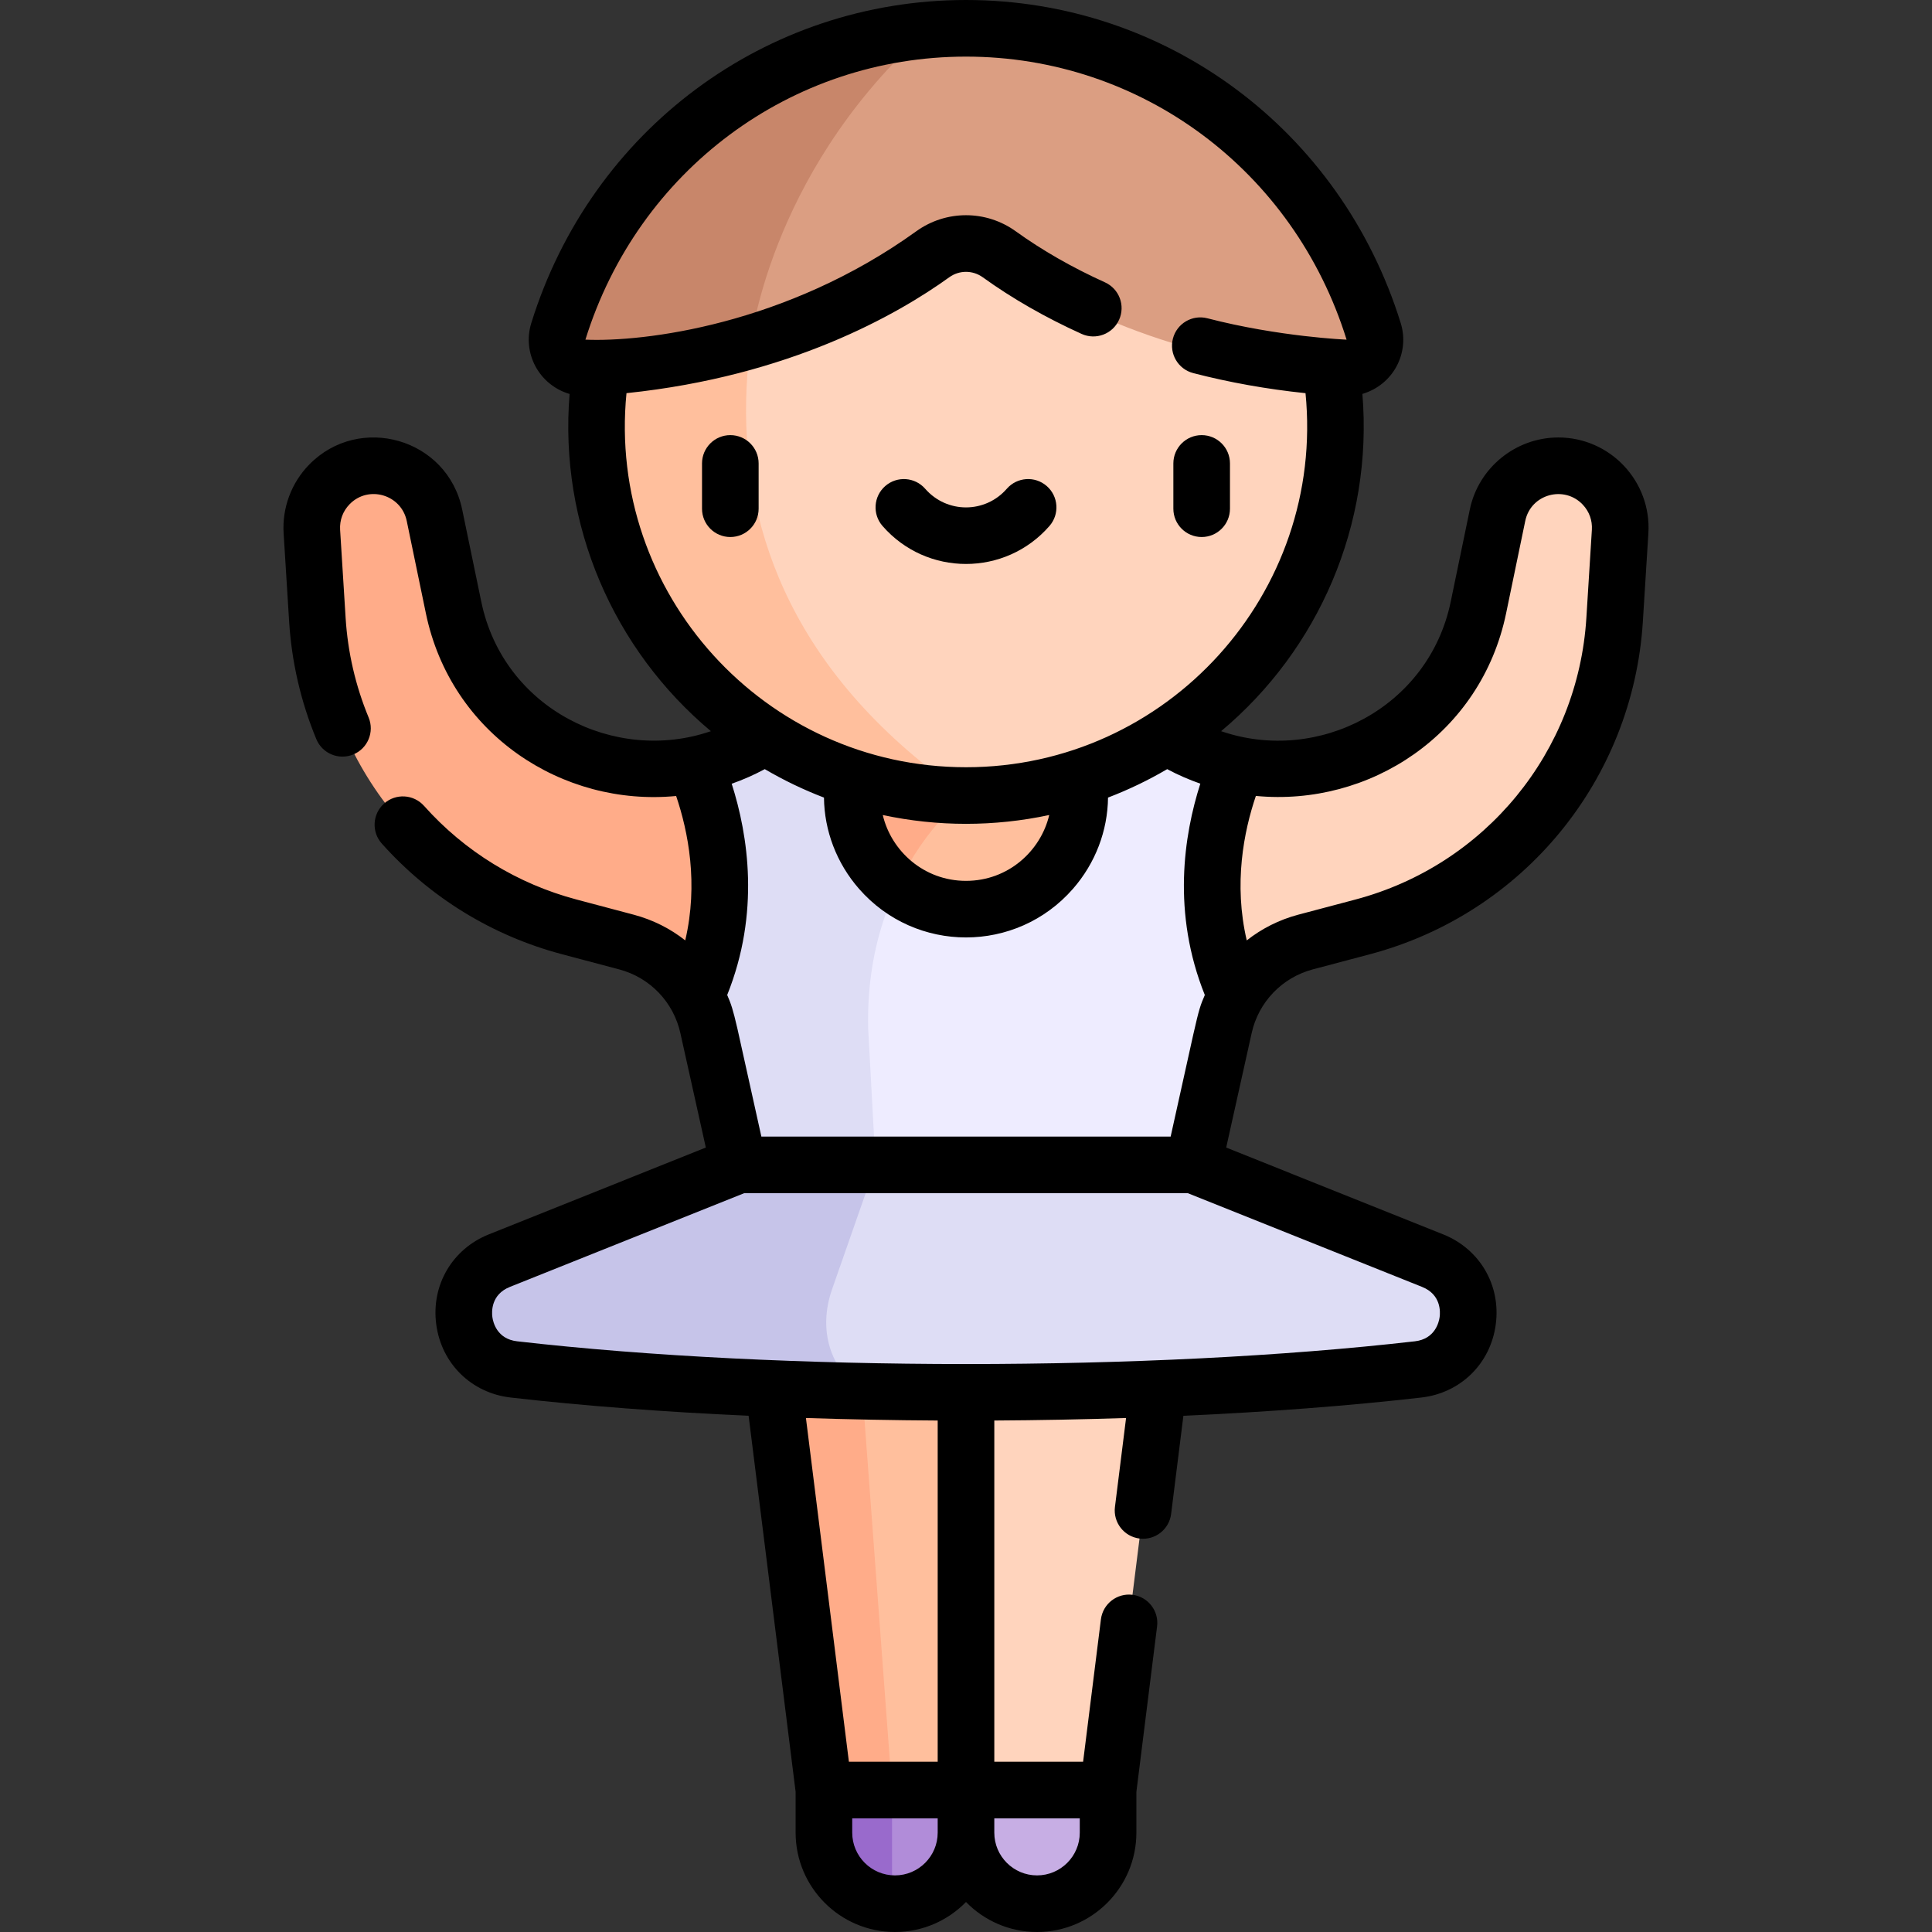
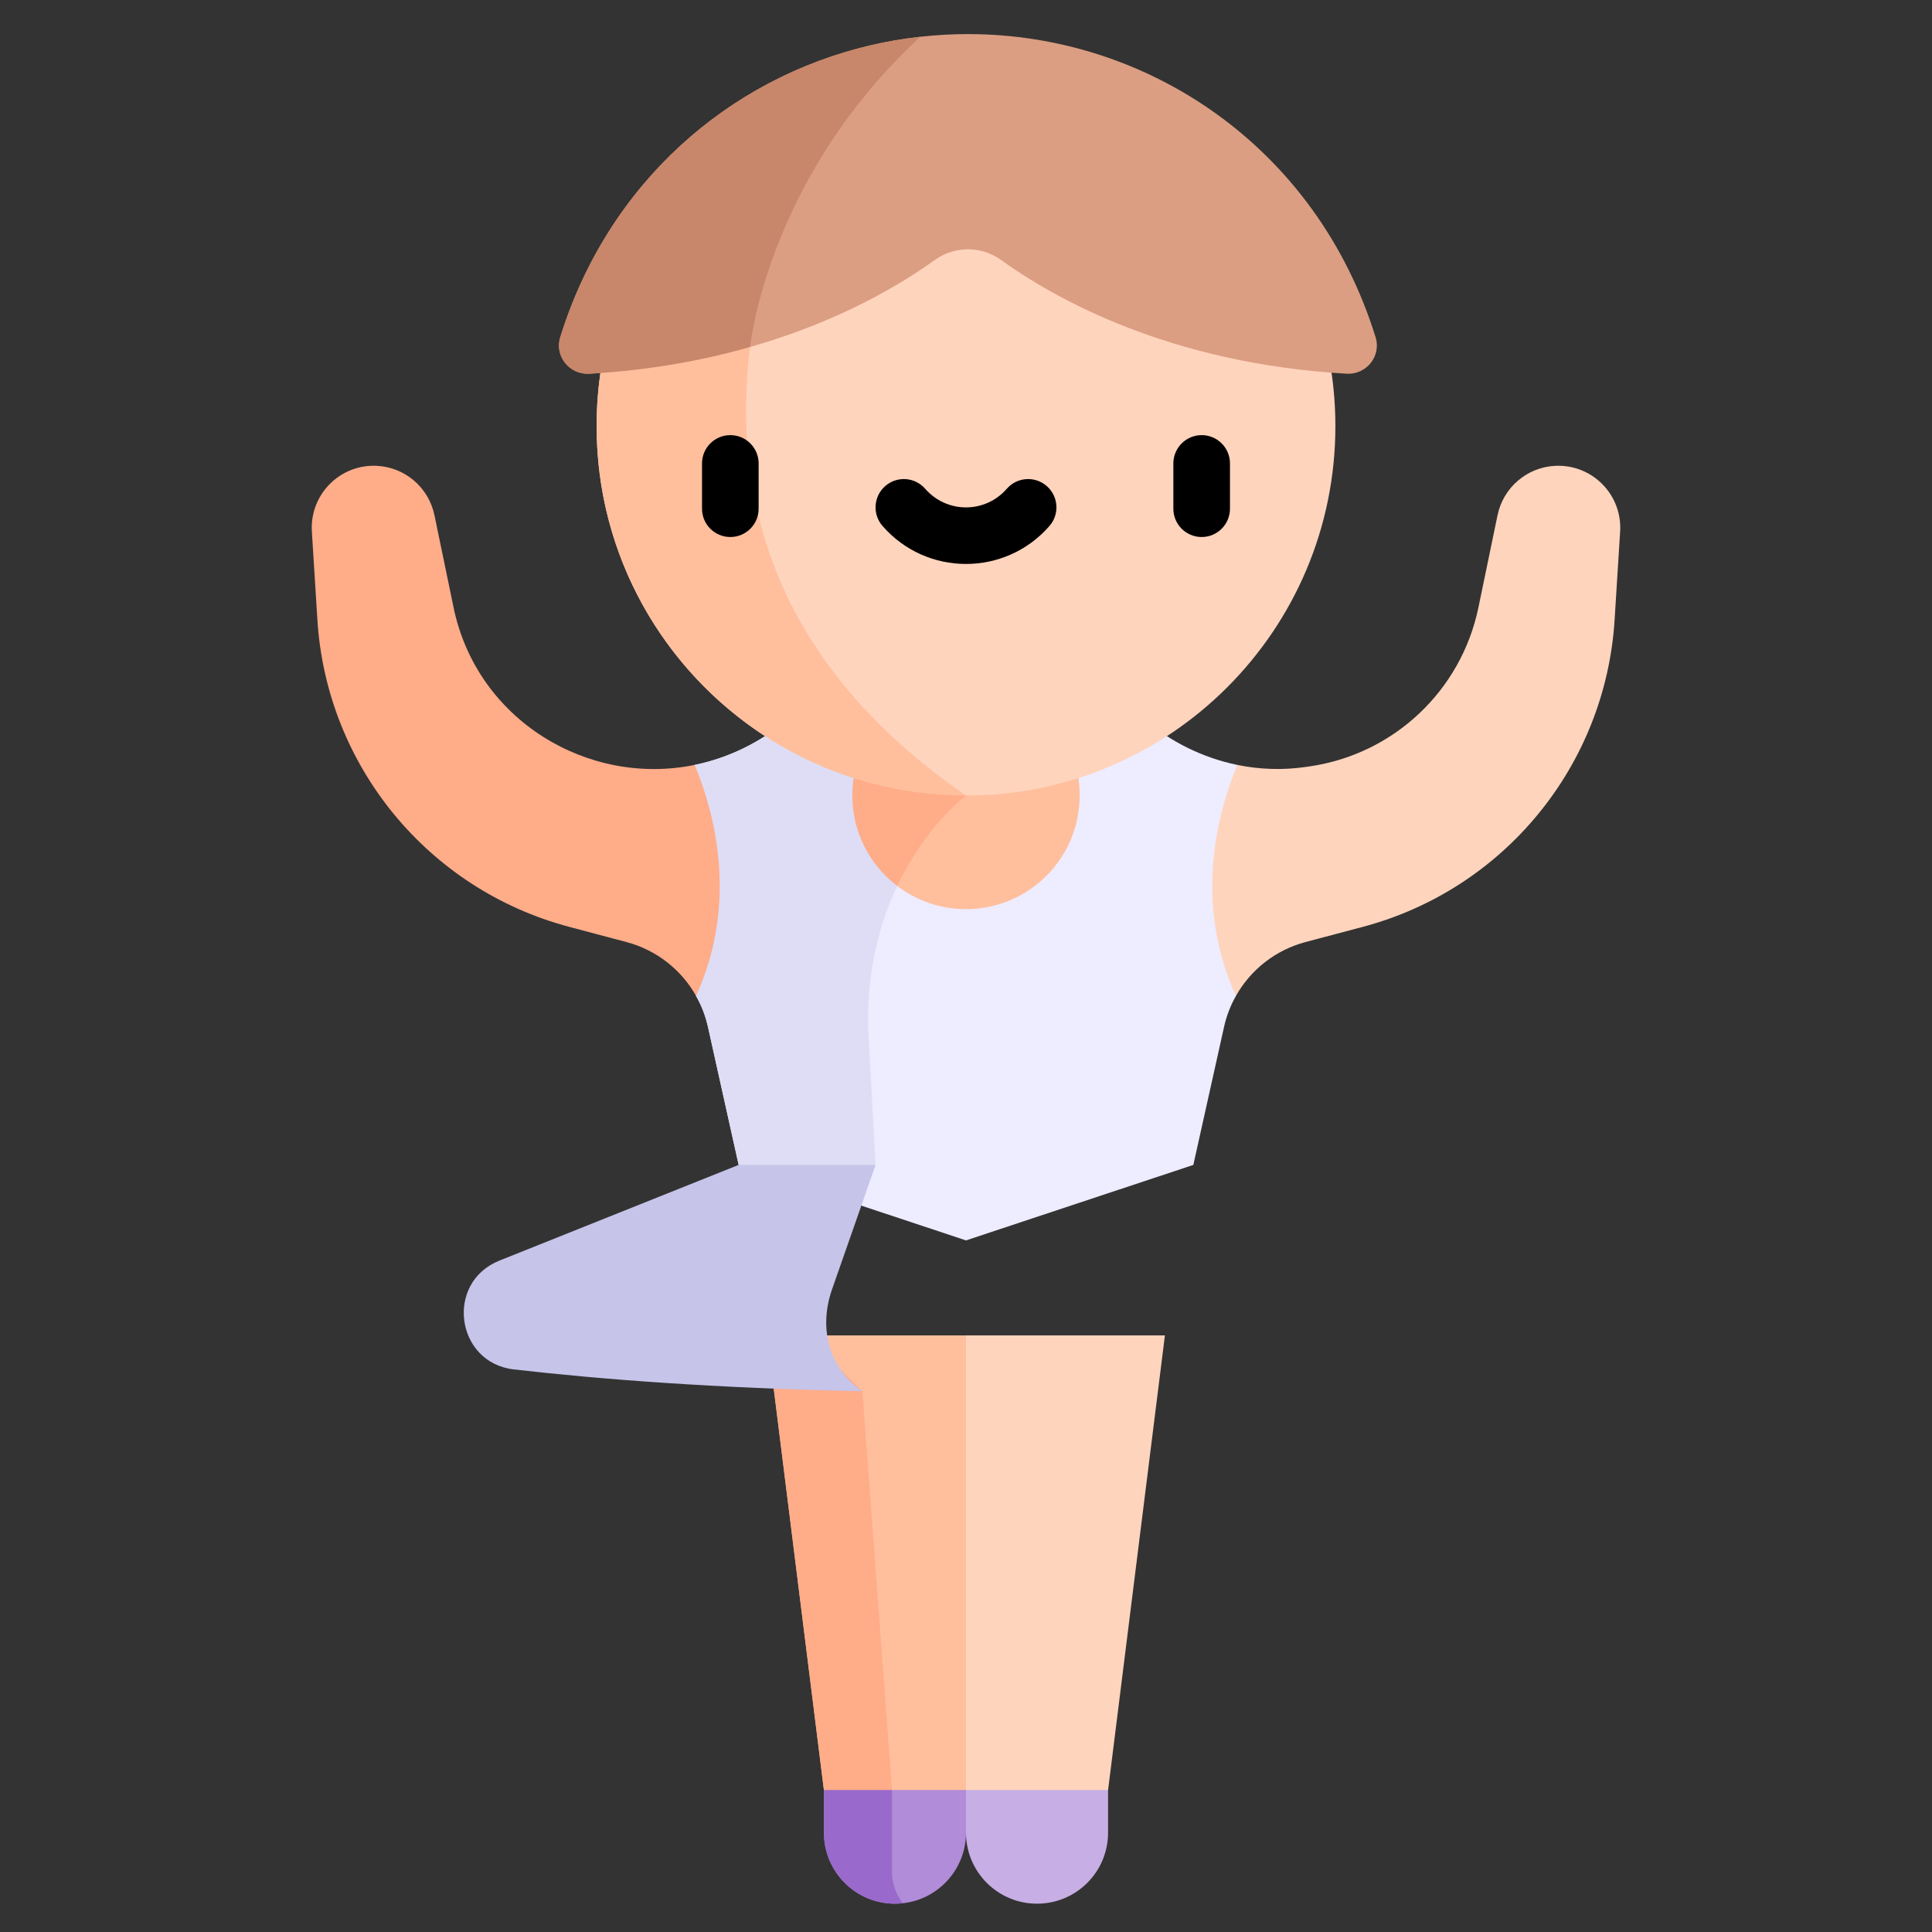
<svg xmlns="http://www.w3.org/2000/svg" id="Capa_1" viewBox="0 0 511.941 511.941">
  <rect x="0" y="0" width="511.941" height="511.941" fill="#333333" stroke="none" />
  <g>
    <g>
      <path d="m256.97 479.35-1 6.27c0 9.69-7.33 17.67-16.73 18.7-.69.08-1.38.12-2.09.12-10.4 0-18.83-8.43-18.83-18.82v-11.3l17.35-9.35 1.21-.65 19.09 10z" fill="#b18cd9" />
      <path d="m239.24 504.32c-.69.08-1.38.12-2.09.12-10.4 0-18.83-8.43-18.83-18.82v-11.3l17.35-9.35.7 9.35v22.05s-.03 4.37 2.87 7.95z" fill="#996acc" />
      <path d="m260.97 414.08-5 60.24h-19.6l-8.68-2.54-9.37 2.54-15.06-120.47h52.71z" fill="#ffbf9d" />
      <path d="m236.37 474.32h-18.05l-15.06-120.47h10.29l14.96 14.8z" fill="#ffac89" />
      <path d="m274.793 504.441c-10.396 0-18.824-8.428-18.824-18.824v-11.294l19.383-10 18.264 10v11.294c.001 10.396-8.427 18.824-18.823 18.824z" fill="#c7aee4" />
      <path d="m308.68 353.85-15.06 120.47h-37.65v-120.47z" fill="#ffd4bd" />
      <path d="m327.88 202.69-.38 61.2v.01c-1.43 2.52-2.5 5.28-3.15 8.2-1.67 7.51-4.21 18.87-8.14 36.58l-60.24 20-36.92-12.26-23.32-7.74c-3.92-17.64-6.46-29.03-8.13-36.57-.65-2.92-1.72-5.68-3.16-8.21v-.01l-.38-61.2c9.09-1.86 17.67-6.08 24.92-12.26 7.63-6.51 16.64-11.49 26.62-14.39 6.43-1.88 13.26-2.89 20.37-2.89 18.14 0 34.45 6.57 46.99 17.28 7.25 6.18 15.83 10.4 24.92 12.26z" fill="#eeecff" />
      <path d="m230.05 272.63 1.96 36.05s-4.91 3-12.96 7.74l-23.32-7.74c-3.92-17.64-6.46-29.03-8.13-36.57-.65-2.92-1.72-5.68-3.16-8.21v-.01l-.38-61.2c9.09-1.86 17.67-6.08 24.92-12.26 7.63-6.51 16.64-11.49 26.62-14.39l20.37 34.76s-26.97 19.96-25.92 61.83z" fill="#deddf5" />
      <path d="m286.09 210.79c0 16.64-13.49 30.12-30.12 30.12-6.85 0-13.16-2.29-18.22-6.14l-11.54-28.57c1.38-9.12 6.88-16.9 14.53-21.39 4.47-2.62 9.67-4.13 15.23-4.13 16.63 0 30.12 13.48 30.12 30.11z" fill="#ffbf9d" />
      <path d="m255.97 210.8s-10.58 7.83-18.22 23.97c-7.23-5.5-11.9-14.19-11.9-23.98 0-11.07 5.98-20.75 14.89-25.98z" fill="#ffac89" />
      <path d="m353.85 112.92c0 54.05-43.82 97.88-97.88 97.88l-53.22-15.72-.02-.01c-26.87-17.45-44.64-47.73-44.64-82.15 0-42.87 27.56-79.31 65.93-92.55 10.01-3.46 20.76-5.34 31.95-5.34 54.06 0 97.88 43.83 97.88 97.89z" fill="#ffd4bd" />
      <path d="m255.97 210.8c-54.06 0-97.88-43.83-97.88-97.88 0-42.87 27.56-79.31 65.93-92.55-21.66 37.61-59.14 127.73 31.95 190.43z" fill="#ffbf9d" />
      <path d="m356.84 99.03c-47.08-2.7-77.6-20.07-91.55-30.12-5.27-3.8-12.35-3.8-17.62 0-9.07 6.53-25.13 16.15-48.19 22.83-.24.07-.48.14-.73.2v.01l-19.23-4.17-20.42 11.06c-.99.07-1.98.13-2.98.19-5.22.29-9.22-4.66-7.67-9.66 12.73-41.04 44.81-68.58 82.11-77.34 4.37-1.03 8.81-1.79 13.3-2.29 4.17-.47 8.38-.71 12.62-.71 47.6 0 92.39 29.91 108.03 80.34 1.55 5-2.45 9.95-7.67 9.66z" fill="#db9e82" />
      <path d="m243.86 9.74c-40.34 37.27-45.03 81.42-45.11 82.2v.01c-12.25 3.5-26.46 6.15-42.63 7.08-5.22.29-9.22-4.66-7.67-9.66 12.73-41.04 44.81-68.58 82.11-77.34 4.37-1.03 8.81-1.79 13.3-2.29z" fill="#c8866a" />
-       <path d="m375.77 362.87c-27.99 3.21-67.51 6.05-119.8 6.05-9.58 0-18.73-.1-27.46-.27l-19.03-3.51-4.45 2.81c-27.97-1.09-50.81-3.01-68.86-5.08-15.47-1.78-18.3-23.05-3.84-28.83l63.4-25.36h120.48l63.4 25.36c14.46 5.78 11.63 27.05-3.84 28.83z" fill="#deddf5" />
      <path d="m228.51 368.65c-38.92-.78-69.48-3.16-92.34-5.78-15.47-1.78-18.3-23.05-3.84-28.83l63.4-25.36h36.28l-11.53 32.96c-3.81 10.92-.38 21.24 8.03 27.01z" fill="#c6c4e9" />
      <path d="m429.3 140.87-1.46 23.35c-2.41 38.66-29.29 71.44-66.73 81.38l-15.17 4.02c-7.94 2.11-14.53 7.32-18.44 14.27-11.6-25.39-4.47-49.68.38-61.2 5.91 1.21 12.03 1.42 18.14.53l1.05-.15c22.26-3.24 40.12-20.06 44.68-42.09l5.07-24.47c1.53-7.38 7.89-12.78 15.42-13.08.23-.01.46-.01.69-.01 9.41 0 16.97 7.95 16.37 17.45z" fill="#ffd4bd" />
      <path d="m184.44 263.89c-3.9-6.94-10.5-12.16-18.43-14.26l-15.18-4.03c-37.44-9.94-64.32-42.72-66.73-81.38l-1.46-23.35c-.61-9.73 7.33-17.84 17.06-17.44 3.77.15 7.24 1.58 9.96 3.88 2.72 2.32 4.69 5.51 5.46 9.2l5.07 24.47c6.186 29.883 35.667 47.484 63.87 41.71 4.85 11.52 11.98 35.81.38 61.2z" fill="#ffac89" />
    </g>
    <g>
-       <path d="m412.93 115.92c-11.3 0-21.164 8.019-23.454 19.068l-5.07 24.472c-5.811 28.075-35.174 43.12-60.834 34.285 25.85-21.64 40.287-54.731 37.434-89.368 8.125-2.385 12.618-10.824 10.158-18.758-15.883-51.212-62.176-85.619-115.194-85.619-53.014 0-99.307 34.407-115.193 85.619-2.463 7.945 2.071 16.405 10.156 18.774-2.857 34.742 11.676 67.787 37.436 89.352-25.424 8.755-54.976-5.98-60.834-34.287l-5.073-24.48c-3.937-18.868-27.253-25.439-40.528-11.875-4.731 4.835-7.203 11.481-6.779 18.234l1.46 23.349c.671 10.75 3.095 21.237 7.205 31.17 1.584 3.828 5.971 5.646 9.798 4.063 3.827-1.584 5.646-5.97 4.062-9.798-3.476-8.402-5.527-17.274-6.095-26.371l-1.46-23.351c-.16-2.558.738-4.975 2.529-6.805 4.982-5.091 13.663-2.557 15.122 4.436l5.07 24.469c6.633 32.044 36.225 51.319 66.319 48.423 3.201 9.438 5.923 23.245 2.411 38.261-3.956-3.118-8.571-5.46-13.641-6.804l-15.181-4.031c-15.644-4.151-29.613-12.731-40.398-24.815-2.758-3.09-7.5-3.36-10.589-.601-3.09 2.758-3.359 7.499-.601 10.59 12.744 14.279 29.253 24.419 47.741 29.324l15.183 4.031c8.248 2.186 14.391 8.759 16.19 16.859l6.749 30.341-57.484 22.996c-9.734 3.894-15.339 13.494-13.947 23.889 1.391 10.382 9.315 18.16 19.718 19.354 19.311 2.216 40.71 3.824 63.051 4.835l12.457 99.656v10.808c0 14.515 11.809 26.324 26.323 26.324 7.371 0 14.041-3.049 18.824-7.948 4.783 4.899 11.452 7.948 18.824 7.948 14.515 0 26.323-11.809 26.323-26.324v-10.805l5.485-43.849c.514-4.11-2.401-7.859-6.511-8.373-4.112-.516-7.858 2.401-8.373 6.511l-4.719 37.724h-23.53v-90.414c11.72-.066 23.403-.291 34.914-.666l-2.946 23.566c-.514 4.11 2.401 7.859 6.512 8.372 4.12.513 7.859-2.409 8.372-6.512l3.252-26.017c22.344-1.011 43.746-2.619 63.053-4.835 10.403-1.194 18.328-8.972 19.718-19.354 1.392-10.395-4.213-19.994-13.947-23.888l-57.482-22.996 6.755-30.354c1.817-8.182 8.017-14.683 16.19-16.857l15.173-4.021c40.625-10.785 69.676-46.215 72.291-88.161l1.459-23.345c.87-13.75-10.075-25.421-23.854-25.421zm-246.925-11.741c43.309-4.495 71.892-20.882 85.541-30.716 2.646-1.907 6.201-1.908 8.849.001 7.805 5.624 16.624 10.677 26.211 15.018 3.773 1.708 8.218.034 9.926-3.739s.034-8.217-3.739-9.926c-8.682-3.93-16.631-8.48-23.627-13.521-7.893-5.691-18.499-5.692-26.391-.002-34.511 24.864-72.337 29.378-87.652 28.706 13.947-44.861 54.466-75 100.847-75 46.382 0 86.898 30.133 100.847 75.001 0 0-17.833-.726-36.876-5.661-4.009-1.037-8.103 1.369-9.142 5.379s1.369 8.103 5.379 9.142c9.564 2.478 19.535 4.259 29.757 5.322 5.206 52.923-36.545 99.118-89.965 99.118-53.397-.001-95.176-46.172-89.965-99.122zm112.021 111.785c-2.259 9.551-10.888 17.446-22.056 17.446-11.123 0-19.789-7.863-22.056-17.446 14.563 3.115 29.549 3.115 44.112 0zm-75.375-12.158c5.014 2.944 10.261 5.464 15.687 7.54.088 8.779 3.341 17.373 9.295 24.18 15.015 17.169 41.659 17.17 56.675.001 5.953-6.807 9.206-15.402 9.295-24.182 5.423-2.075 10.668-4.593 15.681-7.536 2.838 1.524 5.778 2.79 8.778 3.846-4.375 13.666-7.561 34.223 1.191 56.006-1.142 2.638-1.489 3.53-3.066 10.495l-5.99 27.018h-108.448l-6.339-28.559c-1.22-5.263-1.683-6.574-2.718-8.962 8.743-21.768 5.565-42.312 1.194-55.976 2.999-1.054 5.929-2.348 8.765-3.871zm22.29 263.017-11.385-91.08c11.51.375 23.193.6 34.914.666v90.414zm12.205 30.118c-6.244 0-11.323-5.08-11.323-11.324v-3.794h22.647v3.794c0 6.244-5.08 11.324-11.324 11.324zm48.971-11.324c0 6.244-5.08 11.324-11.323 11.324-6.244 0-11.324-5.08-11.324-11.324v-3.794h22.647zm95.361-136.643c-.182 1.355-1.191 5.826-6.561 6.443-70.026 8.036-167.851 8.035-237.892-.001-5.37-.616-6.379-5.087-6.561-6.443-.182-1.36-.385-5.956 4.651-7.97l62.059-24.826h117.591l62.062 24.828c5.036 2.013 4.833 6.608 4.651 7.969zm40.336-208.572-1.46 23.352c-2.213 35.493-26.795 65.471-61.166 74.597l-15.176 4.022c-5.073 1.349-9.69 3.695-13.647 6.817-3.516-15.029-.788-28.845 2.416-38.285 30.128 2.894 59.68-16.362 66.311-48.402l5.07-24.469c1.482-7.15 10.365-9.507 15.257-4.295 1.702 1.81 2.553 4.175 2.395 6.663z" />
      <path d="m201.021 134.8v-12c0-4.142-3.358-7.5-7.5-7.5s-7.5 3.358-7.5 7.5v12c0 4.142 3.358 7.5 7.5 7.5s7.5-3.358 7.5-7.5z" />
      <path d="m318.418 142.3c4.142 0 7.5-3.358 7.5-7.5v-12c0-4.142-3.358-7.5-7.5-7.5s-7.5 3.358-7.5 7.5v12c0 4.142 3.358 7.5 7.5 7.5z" />
      <path d="m278.088 139.371c2.721-3.123 2.396-7.86-.727-10.582s-7.861-2.397-10.582.726c-5.735 6.581-15.885 6.581-21.62 0-2.722-3.123-7.458-3.448-10.582-.726-3.123 2.721-3.448 7.459-.727 10.582 11.7 13.423 32.539 13.423 44.238 0z" />
    </g>
  </g>
  <g />
  <g />
  <g />
  <g />
  <g />
  <g />
  <g />
  <g />
  <g />
  <g />
  <g />
  <g />
  <g />
  <g />
  <g />
</svg>